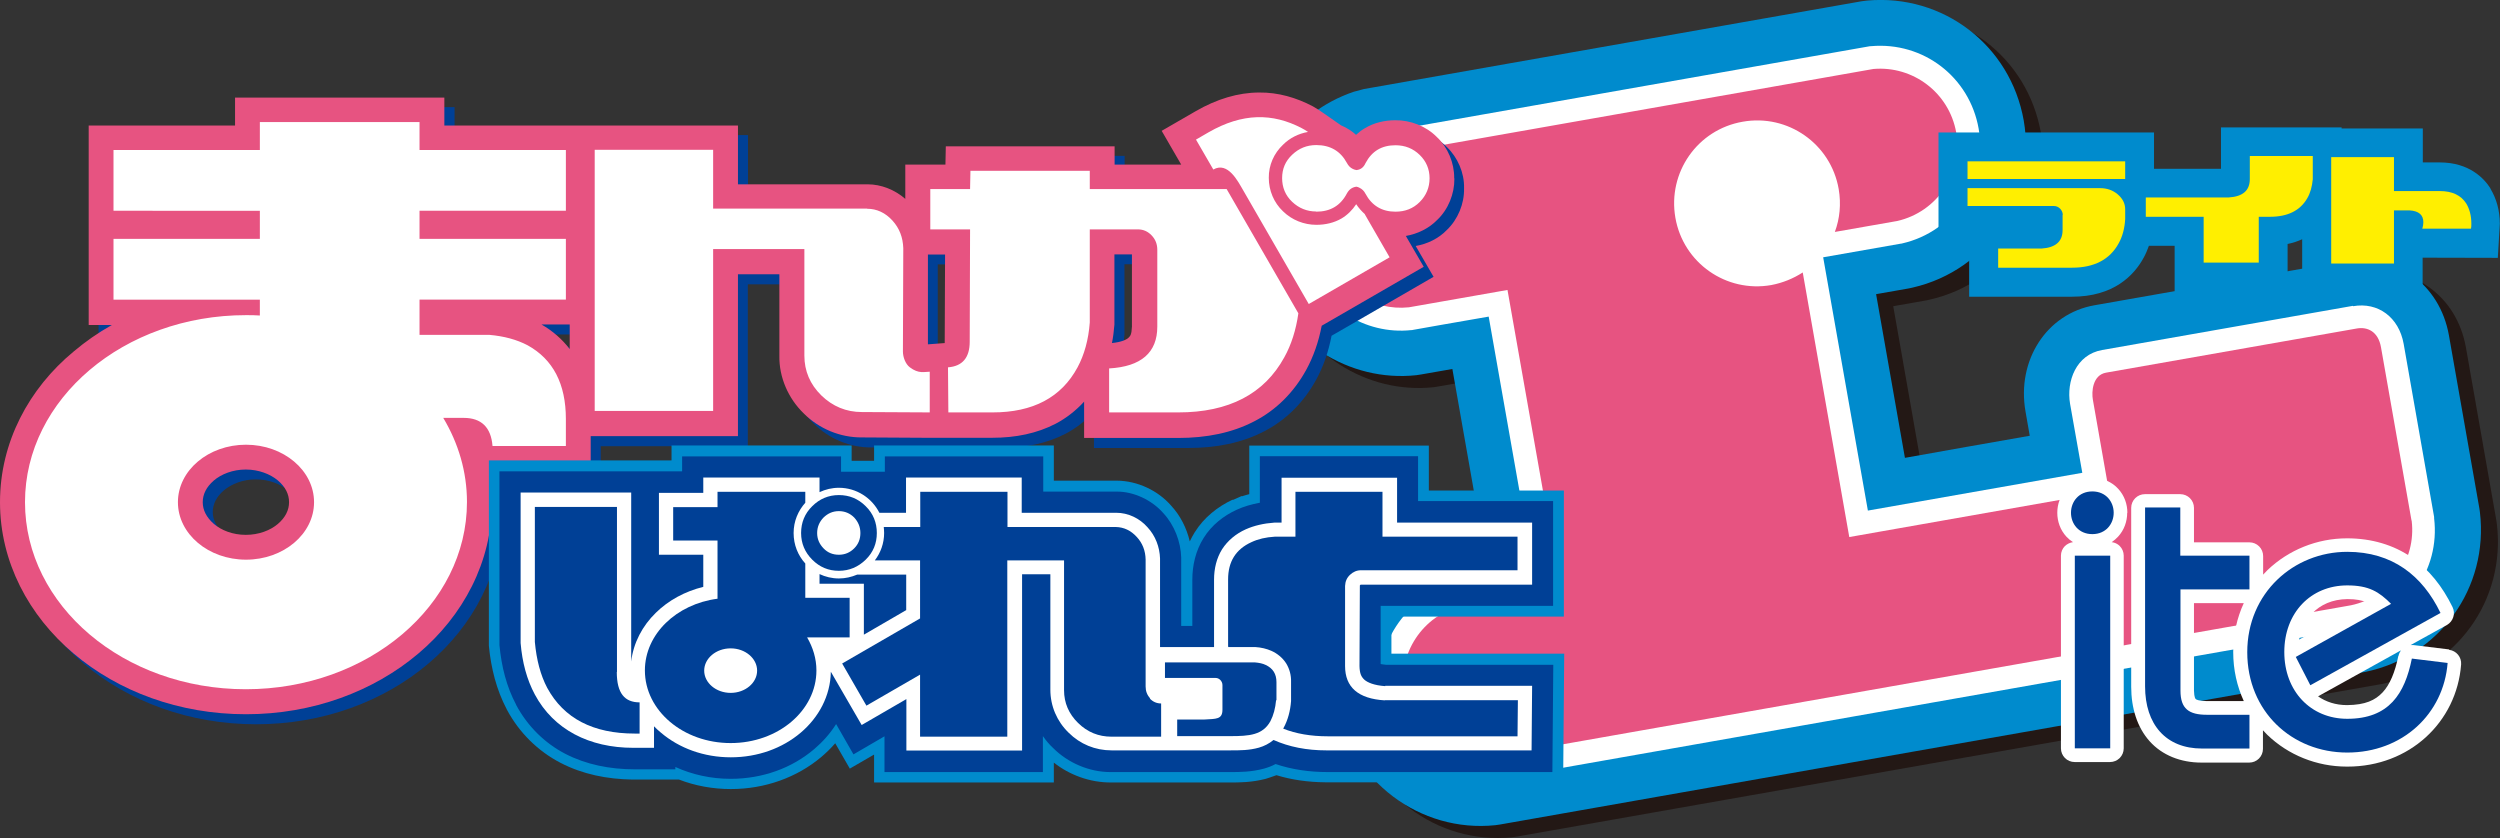
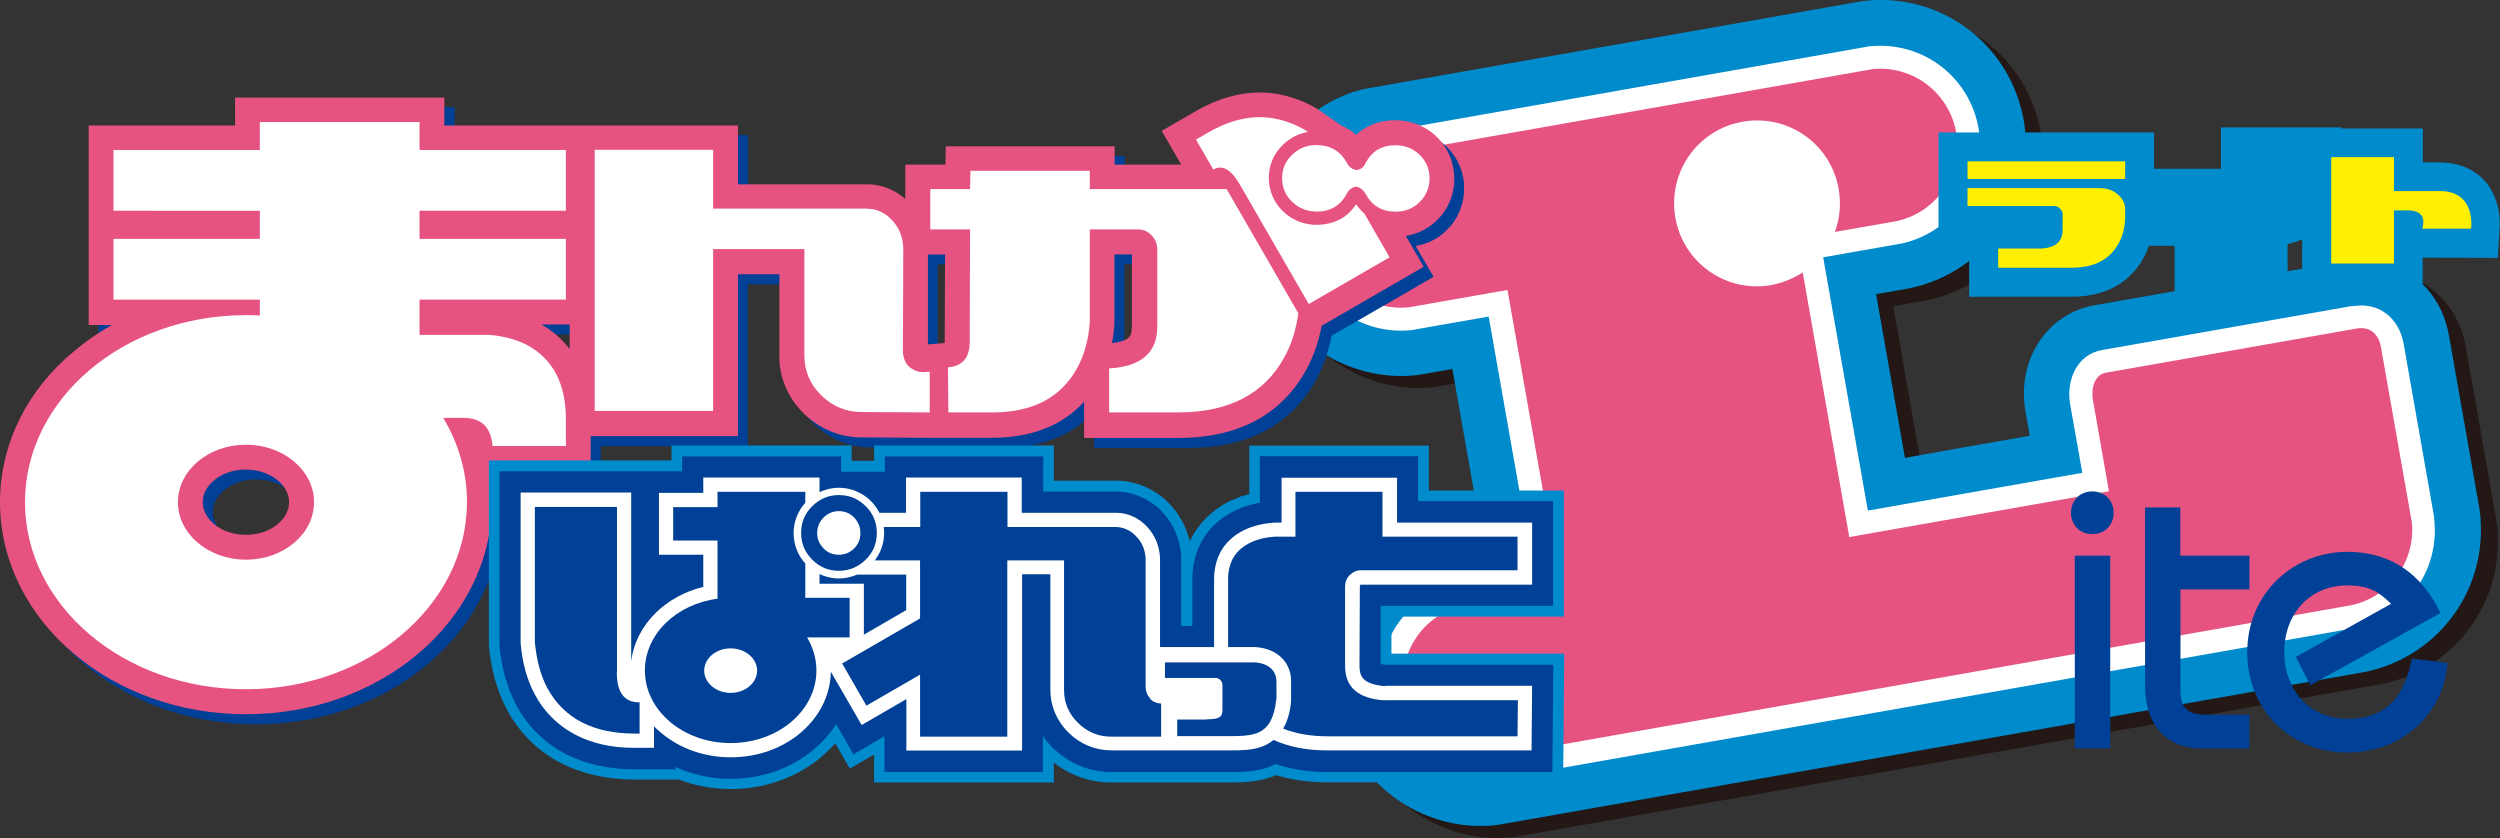
<svg xmlns="http://www.w3.org/2000/svg" id="_レイヤー_2" data-name="レイヤー 2" viewBox="0 0 137 45.93">
  <rect x="0" y="0" width="137" height="45.93" fill="#333333" stroke="none" />
  <defs>
    <style>
      .cls-1 {
        fill: #e75381;
      }

      .cls-2 {
        fill: #004096;
      }

      .cls-3 {
        fill: #231815;
      }

      .cls-4 {
        fill: #008bcd;
      }

      .cls-5 {
        fill: #fff;
      }

      .cls-6 {
        fill: #ffef00;
      }
    </style>
  </defs>
  <g id="object">
    <g>
      <path class="cls-3" d="M129.46,14.97l-13.74,2.42c-2.61.46-4.27,3.02-3.78,5.83,0,0,.12.67.23,1.32-1.38.24-5.46.96-6.84,1.21-.26-1.5-1.32-7.48-1.58-8.97.83-.15,1.82-.32,1.82-.32l.18-.04c4.15-.94,6.82-4.97,6.09-9.15-.73-4.12-4.41-6.94-8.56-6.57l-.32.04-27.27,4.81-.56.14c-3.32,1.13-5.49,4.25-5.4,7.76l.06.56.22,1.26.14.55c1.19,3.52,4.73,5.79,8.42,5.4l.25-.04s.91-.16,1.71-.3c.26,1.5,1.32,7.48,1.58,8.97-.79.14-1.69.3-1.69.3l-.25.05c-4.07.99-6.68,5.01-5.96,9.13.72,4.1,4.53,6.98,8.67,6.55,0,0,.27-.04.27-.04l47.28-8.34.12-.02c4.07-.85,6.77-4.61,6.28-8.75,0,0-.03-.21-.03-.21l-1.67-9.49c-.5-2.81-2.93-4.56-5.66-4.08" />
      <path class="cls-3" d="M129.64,18.34l-13.74,2.42c-.75.13-.81,1.05-.74,1.49l.88,5.01-14.23,2.51-2.88-16.36,5.51-.97c2.18-.5,3.62-2.62,3.23-4.85h0s0,0,0-.01c-.39-2.18-2.37-3.67-4.54-3.47l-27.27,4.81c-1.75.6-2.92,2.27-2.87,4.12l.22,1.26c.63,1.87,2.48,3.08,4.47,2.87l5.4-.96,2.88,16.36-5.39.95c-2.15.53-3.55,2.63-3.16,4.84.39,2.2,2.41,3.7,4.6,3.47l47.28-8.34c2.15-.45,3.59-2.47,3.33-4.64l-1.67-9.49c-.16-.88-.75-1.14-1.32-1.04" />
      <path class="cls-4" d="M128.51,14.31l-13.74,2.42c-2.61.46-4.27,3.02-3.77,5.83,0,0,.12.67.23,1.32-1.38.24-5.46.96-6.84,1.21-.26-1.5-1.32-7.48-1.58-8.97.83-.15,1.82-.32,1.82-.32l.18-.04c4.15-.95,6.82-4.97,6.09-9.16-.73-4.12-4.42-6.94-8.57-6.57l-.32.04-27.27,4.81-.56.15c-3.32,1.13-5.49,4.25-5.4,7.76l.06.56.22,1.26.14.55c1.18,3.52,4.73,5.8,8.42,5.4l.26-.04s.91-.16,1.71-.3c.26,1.5,1.32,7.48,1.58,8.97-.79.14-1.69.3-1.69.3l-.25.05c-4.07.99-6.68,5.01-5.95,9.13.72,4.1,4.53,6.98,8.67,6.55,0,0,.27-.04.27-.04l47.28-8.34.12-.02c4.07-.85,6.77-4.61,6.28-8.75,0,0-.03-.21-.03-.21l-1.67-9.49c-.5-2.8-2.93-4.56-5.66-4.08" />
      <path class="cls-5" d="M128.94,16.76l-13.74,2.42c-1.43.25-1.97,1.71-1.76,2.95,0,0,.42,2.37.67,3.78-1.87.33-9.89,1.74-11.75,2.07-.34-1.94-2.11-11.94-2.45-13.88,1.49-.26,4.27-.75,4.27-.75.02,0,.04,0,.06-.01,2.85-.65,4.69-3.42,4.19-6.29-.5-2.84-3.04-4.77-5.89-4.52-.04,0-.07,0-.11.01l-27.27,4.81c-.06,0-.13.03-.19.05-2.28.78-3.78,2.93-3.72,5.34,0,.06,0,.13.02.19l.22,1.26c.01.06.03.12.05.18.82,2.43,3.25,3.99,5.8,3.72.03,0,.06,0,.08-.01,0,0,2.69-.48,4.16-.73.34,1.94,2.11,11.94,2.45,13.88-1.47.26-4.15.73-4.15.73-.03,0-.06,0-.08.02-2.8.69-4.6,3.44-4.1,6.28.5,2.82,3.12,4.8,5.96,4.51.03,0,.06,0,.09-.01l47.28-8.34s.03,0,.04,0c2.8-.59,4.66-3.17,4.32-6.02,0-.02,0-.05,0-.07l-1.67-9.49c-.26-1.45-1.4-2.3-2.77-2.06" />
      <path class="cls-1" d="M132.15,28.52l-1.67-9.48c-.15-.88-.75-1.14-1.32-1.04l-13.74,2.42c-.75.13-.81,1.05-.73,1.49l.88,5.01-14.23,2.51-2.55-14.5c-.51.33-1.09.57-1.72.69-2.47.44-4.83-1.21-5.26-3.69s1.21-4.83,3.69-5.26c2.47-.44,4.83,1.21,5.26,3.69.14.82.06,1.62-.21,2.35l3.42-.6c2.19-.5,3.62-2.62,3.23-4.85,0,0,0,0,0,0h0c-.39-2.18-2.37-3.67-4.54-3.48l-27.27,4.81c-1.75.6-2.91,2.27-2.87,4.12l.22,1.26c.63,1.87,2.48,3.08,4.47,2.87l5.4-.95,2.89,16.36-5.39.95c-2.15.52-3.55,2.63-3.16,4.84.39,2.2,2.41,3.7,4.6,3.47l47.28-8.34c2.15-.45,3.59-2.47,3.33-4.63" />
-       <path class="cls-5" d="M116.58,28.1c0-.47-.16-.94-.5-1.31-.33-.37-.85-.61-1.42-.6-.57,0-1.09.23-1.42.6-.34.37-.5.84-.5,1.31s.16.94.5,1.31c.1.11.22.21.36.3-.16.02-.32.1-.44.21-.14.14-.22.33-.22.53v10.56c0,.2.08.39.22.53.14.14.33.22.53.22h1.94c.2,0,.39-.08.53-.22.14-.14.22-.33.22-.53v-10.56c0-.2-.08-.39-.22-.53-.12-.12-.27-.19-.44-.21.13-.09.25-.19.35-.3.34-.37.5-.84.5-1.31" />
-       <path class="cls-5" d="M134.22,35.59l-1.96-.24c-.05,0-.11,0-.16,0l1.99-1.1c.35-.2.48-.63.31-.98-.54-1.11-1.28-2.06-2.25-2.73-.97-.67-2.17-1.04-3.53-1.04-1.65,0-3.21.64-4.36,1.74-.08.08-.16.16-.24.25v-1.02c0-.2-.08-.39-.22-.53-.14-.14-.33-.22-.53-.22h-3.04v-1.89c0-.2-.08-.39-.22-.53-.14-.14-.33-.22-.53-.22h-1.94c-.2,0-.39.08-.53.22-.14.14-.22.33-.22.53v9.8c0,1.18.33,2.23,1.01,2.99.68.76,1.69,1.17,2.84,1.17h2.62c.2,0,.39-.08.53-.22s.22-.33.22-.53v-1.02c.08.09.16.17.24.25,1.14,1.1,2.7,1.74,4.36,1.74h.04c3.38,0,5.98-2.43,6.22-5.6.03-.4-.26-.75-.66-.8M129.66,33l-3.67,2.05c.11-.59.36-1.07.71-1.43.47-.49,1.12-.78,1.94-.79.49,0,.79.07,1.03.17M131.43,35.94c-.18.9-.47,1.59-.87,2.01-.4.42-.93.68-1.94.69-.63,0-1.16-.18-1.59-.48l4.54-2.52c-.06.09-.11.19-.13.3M120.94,38.42c-.42,0-.59-.08-.61-.11-.01,0-.09-.07-.1-.46v-4.8h2.73c-.37.8-.58,1.71-.58,2.68,0,.98.21,1.88.58,2.69h-2.03Z" />
      <path class="cls-2" d="M114.66,26.93c.75,0,1.17.57,1.17,1.17s-.42,1.17-1.17,1.17-1.17-.57-1.17-1.17.42-1.17,1.17-1.17M113.7,30.45h1.94v10.56h-1.94v-10.56Z" />
      <path class="cls-2" d="M123.28,32.3h-3.79v5.55c0,.99.46,1.32,1.45,1.32h2.33v1.85h-2.6c-1.98,0-3.12-1.32-3.12-3.41v-9.8h1.93v2.64h3.79v1.85Z" />
      <path class="cls-2" d="M126.6,37.54l-.79-1.54,5.22-2.91c-.66-.66-1.21-1.01-2.4-1.01-2,0-3.45,1.5-3.45,3.65s1.45,3.66,3.45,3.66c2.29,0,3.15-1.37,3.54-3.3l1.96.24c-.22,2.79-2.47,4.91-5.5,4.91s-5.48-2.25-5.48-5.5,2.55-5.5,5.48-5.5c2.47,0,4.12,1.3,5.11,3.35l-7.13,3.96Z" />
      <path class="cls-4" d="M136.48,10.33c-.34-.54-1.15-1.43-2.79-1.43h-.92v-1.86h-4.45v-.06h-6.61v2.27c-.4,0-2.2,0-3.67,0v-1.99h-11.81v5.62h1.68v3.38h5.63c2.29,0,3.41-1.17,3.94-2.15.11-.2.2-.42.28-.64h1.41v2.51h6.19v-2.61c.3-.06.56-.15.8-.26v2.92h6.6v-1.91c.06,0,4.12.01,4.12.01l.08-1.36.03-.5c0-.73-.18-1.38-.52-1.94" />
-       <path class="cls-6" d="M126.74,8.56v1.27c-.04.4-.13.74-.3,1.03-.39.68-1.07,1.02-2.05,1.02h-.61v2.51h-3.02v-2.51h-3.17v-1.06h4.55c.77-.05,1.15-.38,1.15-1.01v-1.26h3.45Z" />
      <path class="cls-6" d="M116.46,9.81h-8.64v-.97h8.64v.97ZM113.04,11.78c0-.13-.05-.24-.14-.34-.1-.1-.21-.15-.34-.15h-4.74v-.98h7.26c.38,0,.7.11.97.34.27.23.41.5.41.82v.54c-.03.51-.15.96-.36,1.33-.48.88-1.34,1.33-2.55,1.33h-4.05v-1.05h2.38c.77-.05,1.15-.39,1.15-1.01v-.83Z" />
      <path class="cls-6" d="M132.74,12.54c.04-.13.06-.25.06-.36,0-.4-.25-.62-.75-.65h-.86v2.91h-3.44v-5.83h3.44v1.86h2.51c.68,0,1.16.23,1.45.68.18.3.28.67.28,1.1,0,.11,0,.2-.02.28h-2.66Z" />
      <path class="cls-2" d="M80.23,10.3c.02-.83-.35-1.68-.95-2.25-.59-.6-1.45-.93-2.28-.92-.57,0-1.16.13-1.67.44-.17.1-.33.22-.48.36-.15-.14-.32-.26-.49-.37-.1-.06-.21-.11-.32-.16l-1.04-.73c-.15-.1-.31-.21-.5-.31-.91-.48-1.91-.77-2.94-.76-1.16,0-2.34.35-3.48,1.02l-1.87,1.07,1.07,1.85h-3.65v-1h-9.25l-.02,1h-2.2v1.88c-.57-.49-1.32-.8-2.07-.8h-7.1v-3.22h-8.06s-8.02,0-8.02,0v-1.53h-11.48v1.53H5.4v10.93h1.27c-.75.42-1.45.91-2.09,1.45-2.45,2.07-4.03,5.01-4.03,8.29,0,3.28,1.58,6.22,4.03,8.29,2.45,2.08,5.79,3.33,9.45,3.33,3.66,0,7-1.25,9.45-3.33,2.45-2.07,4.03-5.02,4.03-8.29,0-.58-.05-1.15-.15-1.71h5.56v-1.91h8.06v-8.87h2.27v4.47c-.01,1.18.49,2.34,1.34,3.16.84.84,1.99,1.32,3.18,1.31l3.37.02h1.72s0,0,0,0h2.06c1.28,0,2.45-.24,3.47-.77.59-.31,1.11-.72,1.56-1.21v1.99h5.16c1.55,0,2.95-.28,4.16-.91,1.21-.62,2.18-1.6,2.85-2.82.4-.73.68-1.54.85-2.42l5.59-3.23-.98-1.69c.64-.11,1.26-.41,1.71-.88.6-.57.96-1.44.94-2.27M51.41,14.49h.92l-.02,4.79s0,.04,0,.05l-.92.07v-4.92ZM61.48,19.36c.07-.33.11-.67.14-1.03v-.06s0-3.79,0-3.79h.96v3.96c-.02.45-.09.51-.19.61-.09.09-.37.24-.92.3M31.76,19.68c-.42-.55-.94-1-1.55-1.35h1.55v1.35ZM16.39,28.06c0,.42-.19.83-.61,1.19-.41.35-1.04.6-1.76.6-.72,0-1.34-.25-1.75-.6-.41-.36-.61-.77-.61-1.19s.19-.83.61-1.19c.42-.35,1.04-.6,1.75-.6.72,0,1.34.25,1.76.6.42.36.61.76.61,1.19" />
      <path class="cls-1" d="M79.69,9.76c.01-.83-.35-1.69-.95-2.25-.59-.6-1.45-.93-2.28-.92-.57,0-1.16.13-1.67.44-.17.1-.33.22-.48.36-.15-.14-.32-.26-.5-.36-.1-.06-.21-.11-.32-.16l-1.05-.73c-.15-.1-.31-.21-.49-.31-.91-.48-1.9-.77-2.94-.76-1.16,0-2.34.36-3.48,1.02l-1.87,1.08,1.07,1.85h-3.65v-1h-9.25l-.02,1h-2.2v1.88c-.57-.5-1.32-.8-2.07-.8h-7.1v-3.22h-8.07s-8.02,0-8.02,0v-1.53h-11.47v1.53H4.86v10.93h1.27c-.75.42-1.45.91-2.09,1.45C1.58,21.29,0,24.24,0,27.52s1.58,6.22,4.03,8.29c2.45,2.08,5.79,3.33,9.45,3.33,3.66,0,6.99-1.25,9.45-3.33,2.45-2.07,4.03-5.01,4.03-8.29,0-.58-.05-1.15-.15-1.71h5.56v-1.91h8.07v-8.87h2.27v4.47c-.02,1.18.49,2.34,1.34,3.16.84.84,2,1.32,3.18,1.31l3.37.02h0s.32,0,.32,0h1.39s0,0,0,0h2.07c1.28,0,2.45-.24,3.47-.77.59-.31,1.11-.72,1.56-1.21v1.99h5.16c1.55,0,2.95-.28,4.16-.91,1.21-.62,2.18-1.6,2.85-2.82.4-.73.68-1.54.85-2.42l5.59-3.23-.98-1.69c.64-.11,1.26-.41,1.71-.87.61-.57.96-1.44.95-2.27M50.87,13.95h.92l-.02,4.79v.06l-.92.07v-4.92ZM60.93,18.82c.07-.33.11-.67.14-1.03v-.06s0-3.79,0-3.79h.96v3.96c-.02.45-.09.51-.19.61-.09.09-.37.24-.92.29M31.22,19.13c-.42-.55-.94-1-1.55-1.35h1.55v1.35ZM15.84,27.52c0,.42-.19.83-.61,1.19-.41.35-1.04.6-1.76.6-.72,0-1.34-.25-1.75-.6-.41-.36-.61-.76-.61-1.19,0-.42.19-.83.61-1.19.41-.35,1.04-.6,1.75-.6s1.34.25,1.76.6c.42.36.61.76.61,1.19" />
      <path class="cls-5" d="M47.52,11.44c.53,0,1,.22,1.39.65.38.42.57.92.59,1.51,0,.02,0,.03,0,.05l-.02,5.61c0,.31.14.69.38.87.49.37.8.24,1.09.24v2.23l-3.72-.02c-.86,0-1.6-.31-2.22-.91-.62-.61-.93-1.34-.93-2.18v-5.84h-5v8.87h-6.49v-14.31h6.49v3.22h8.44ZM67.22,10.36h-7.5v-1h-6.54l-.02,1h-2.18v2.21h2.18l-.02,6.16c0,.87-.4,1.34-1.19,1.4l.02,2.47h2.42c2.22,0,3.77-.82,4.66-2.47.37-.69.6-1.51.67-2.46v-5.1h2.64c.29,0,.54.11.75.33.21.22.31.48.31.79v4.21c0,1.42-.88,2.19-2.64,2.29v2.41h3.79c2.77,0,4.71-1.01,5.81-3.02.38-.68.64-1.49.77-2.41l-3.93-6.81ZM74.79,11.74l1.36,2.36-4.43,2.56-3.61-6.26c-.26-.44-.82-1.57-1.62-1.11l-.95-1.64.69-.4c1.86-1.07,3.51-1.06,5.1-.23.12.06.23.13.35.21-.52.09-1,.33-1.37.7-.5.47-.79,1.13-.78,1.82,0,.69.28,1.36.78,1.83.49.48,1.15.74,1.83.74.49,0,.97-.11,1.38-.35.32-.19.59-.46.8-.78.13.2.3.39.48.55M72.13,11.59c-.51,0-.95-.18-1.32-.53-.37-.35-.55-.79-.55-1.3s.18-.93.55-1.28c.37-.35.8-.53,1.32-.53.77,0,1.33.33,1.68.98.08.15.18.26.33.33.05.02.11.05.19.06.23-.02.4-.15.5-.38.35-.66.89-.98,1.64-.98.53,0,.97.18,1.33.53.36.35.54.78.54,1.28s-.18.94-.54,1.3c-.36.36-.8.53-1.33.53-.74,0-1.29-.33-1.64-.98-.08-.16-.19-.26-.33-.33-.05-.03-.11-.05-.17-.06-.23.03-.4.15-.52.37-.35.67-.91,1-1.68,1M22.99,11.55v1.54h8.02v3.33h-8.02v1.93h3.82c.81.07,1.51.26,2.1.57,1.4.77,2.1,2.12,2.1,4.04v1.48h-4.02c-.08-1.02-.61-1.54-1.58-1.54h-1.12c.83,1.39,1.3,2.95,1.3,4.61,0,5.66-5.43,10.26-12.12,10.26S1.37,33.18,1.37,27.52s5.42-10.25,12.11-10.25c.26,0,.51,0,.76.02v-.87H6.22v-3.33h8.02v-1.54H6.22v-3.33h8.02v-1.53h8.75v1.53h8.02v3.33h-8.02ZM17.21,27.52c0-1.74-1.67-3.15-3.73-3.15s-3.73,1.41-3.73,3.15,1.67,3.15,3.73,3.15,3.73-1.41,3.73-3.15" />
      <path class="cls-4" d="M76.25,35.85v-2.06h9.45v-6.91h-7.4v-2.46h-9.84v2.66c-.14.03-.27.08-.41.12v-.02s-.47.21-.47.21c0,0-.01,0-.02,0h-.03c-.79.37-1.55.96-2.06,1.78-.1.16-.19.33-.27.5-.17-.72-.51-1.41-1.03-1.97-.71-.81-1.82-1.35-2.96-1.36h-3.46v-1.93h-9.85v.84h-1.23v-.84h-9.87v.82h-10.01v10.16c.12,1.24.42,2.42.98,3.48h0s0,.01,0,.01l.02.03c.66,1.23,1.68,2.25,2.94,2.9,1.2.62,2.54.89,3.94.91h0s.4,0,.4,0h2.14c.88.34,1.85.52,2.84.52,1.88,0,3.63-.64,4.96-1.76.27-.23.53-.48.76-.75l.8,1.39,1.33-.77v1.53h9.85v-1.09c.87.69,1.99,1.09,3.11,1.09h1.06s5.49,0,5.49,0c.51,0,1.18,0,1.95-.2h0s.42-.13.59-.2c.85.26,1.74.38,2.66.39h0s13.05,0,13.05,0l.06-7.05h-9.47Z" />
      <path class="cls-2" d="M75.95,36.43c-.12-.01-.21-.03-.29-.04v-3.19h9.45v-5.74h-7.4v-2.46h-8.67v2.55c-.44.08-.87.2-1.28.39-.7.32-1.37.84-1.8,1.54-.44.7-.62,1.51-.62,2.28v2.54h-.61v-3.59c0-.06,0-.11,0-.15-.02-.86-.37-1.79-.99-2.45-.6-.69-1.6-1.18-2.55-1.17h-4.02v-1.93h-8.68v.84h-2.4v-.84h-8.71v.82h-10.01v9.52c.11,1.18.39,2.28.91,3.26h0s.01.03.01.03c.61,1.14,1.55,2.08,2.69,2.67,1.14.59,2.44.85,3.82.85h2.21v-.13c.92.42,1.95.65,3.03.65,1.75,0,3.36-.59,4.58-1.63.46-.39.87-.85,1.2-1.37l.95,1.66,1.7-.99h0v1.96h8.68v-1.97c.17.24.36.47.57.66.81.81,1.98,1.31,3.13,1.31.02,0,1.65,0,1.65,0h0s4.9,0,4.9,0c.53,0,1.16,0,1.87-.19.21-.06.43-.14.63-.25.89.3,1.85.44,2.85.44h12.32l.05-5.88h-9.18Z" />
      <path class="cls-5" d="M75.91,37.6c-.61-.04-.97-.2-1.14-.35-.17-.16-.26-.33-.27-.75l.02-4.39c0-.06,0-.02.02-.05.04-.03,0-.02.06-.02h9.36v-3.4h-7.4v-2.46h-6.33v2.46h-.4c-.57.04-1.1.16-1.57.37-.53.24-.98.61-1.29,1.09-.3.48-.44,1.06-.44,1.66v3.69s0,0,0,.01h-2.96v-4.77s0-.07,0-.09c-.02-.62-.25-1.24-.69-1.71-.43-.49-1.06-.79-1.71-.79h-5.18v-1.93h-6.34v1.93h-1.46c-.41-.81-1.25-1.37-2.22-1.37-.38,0-.74.09-1.06.24v-.8h-6.37v.84h-2.43v3.39h2.43v1.76c-1.01.25-1.91.74-2.6,1.42-.73.71-1.23,1.64-1.35,2.67v-9.26h-6.06v8.25c.09,1.06.34,2,.78,2.82,1.03,1.92,2.98,2.92,5.4,2.92h1.13v-1.18c.12.12.24.24.38.35,1,.85,2.35,1.35,3.83,1.35s2.83-.5,3.83-1.35c.98-.83,1.63-2.01,1.65-3.34l1.69,2.92,2.45-1.42v2.82h6.34v-9.66h1.55v6.33c0,.89.36,1.73,1,2.35.63.63,1.46.97,2.35.97h2.78s3.73,0,3.73,0c.54,0,1.04,0,1.57-.15.28-.08.56-.22.8-.42.85.38,1.82.57,2.89.57h11.25l.03-3.54h-8.05ZM49.65,33.44l-2.31,1.34v-2.79h-2.43v-.53c.32.15.68.24,1.06.24.36,0,.69-.08,1-.21h2.69v1.95Z" />
      <path class="cls-2" d="M47.44,27.74c.41.4.61.9.61,1.47s-.2,1.06-.61,1.46c-.41.4-.9.61-1.47.61s-1.05-.2-1.46-.61c-.4-.4-.61-.89-.61-1.46s.2-1.07.61-1.47c.4-.4.89-.61,1.46-.61s1.06.2,1.47.61M46.81,30.05c.23-.23.34-.51.34-.84s-.12-.61-.34-.85c-.23-.23-.51-.35-.84-.35s-.6.12-.84.35c-.23.24-.35.52-.35.85s.12.6.35.84c.23.24.51.35.84.35s.61-.12.84-.35" />
      <path class="cls-2" d="M63.03,38.27c-.17-.18-.25-.4-.25-.65v-6.92s0-.02,0-.04c-.01-.48-.17-.9-.49-1.24-.32-.35-.7-.53-1.14-.54h-5.94v-1.93h-4.78v1.93h-2c.01.11.02.22.02.33,0,.56-.19,1.08-.51,1.5h2.48v3.18l-4.27,2.47,1.33,2.31,2.94-1.7v3.4h4.78v-9.66h3.11v7.11c0,.7.26,1.3.77,1.8.51.5,1.12.75,1.83.75h2.72v-1.82c-.24,0-.45-.09-.62-.27" />
      <path class="cls-2" d="M33.81,36.82v-9.04h-4.5v7.4c.09.98.31,1.82.68,2.52.91,1.67,2.51,2.5,4.8,2.5h.26v-1.71c-.81,0-1.25-.49-1.25-1.66" />
      <path class="cls-2" d="M44.13,30.88c-.4-.44-.64-1.02-.64-1.67s.25-1.22.64-1.66v-.6h-4.81v.84h-2.43v1.83h2.43v3.19c-2.25.29-3.98,1.94-3.98,3.93,0,2.2,2.1,3.98,4.7,3.98s4.7-1.78,4.7-3.98c0-.65-.19-1.26-.51-1.81h2.33v-2.17h-2.43v-1.89ZM40.04,37.97c-.8,0-1.45-.55-1.45-1.22s.65-1.22,1.45-1.22,1.45.55,1.45,1.22-.65,1.22-1.45,1.22" />
      <path class="cls-2" d="M75.88,38.38c-1.45-.09-2.17-.72-2.17-1.88v-4.39c.01-.25.1-.45.27-.61s.37-.25.6-.25h8.58v-1.84h-7.4v-2.46h-4.77v2.46h-1.13c-.5.03-.92.13-1.28.3-.86.39-1.28,1.07-1.28,2.04v3.64s0,.05.01.07h1.49c.31.02.61.09.88.21.31.14.6.37.8.68.19.31.28.66.27,1.01v1.06c-.04.53-.17,1.03-.41,1.47,0,.01-.02.03-.02.04.7.28,1.52.42,2.45.42h10.39l.02-1.98h-7.29Z" />
      <path class="cls-2" d="M69.93,38.37c-.04.44-.14.82-.31,1.15-.42.76-1.15.82-2.2.82h-2.91v-.91h1.48c.66-.04,1,0,1-.54v-1.35c0-.11-.05-.21-.12-.28-.08-.08-.17-.11-.28-.11h-2.75v-.85h4.93c.23.02.43.06.59.14.39.18.59.49.59.94v1Z" />
    </g>
  </g>
</svg>